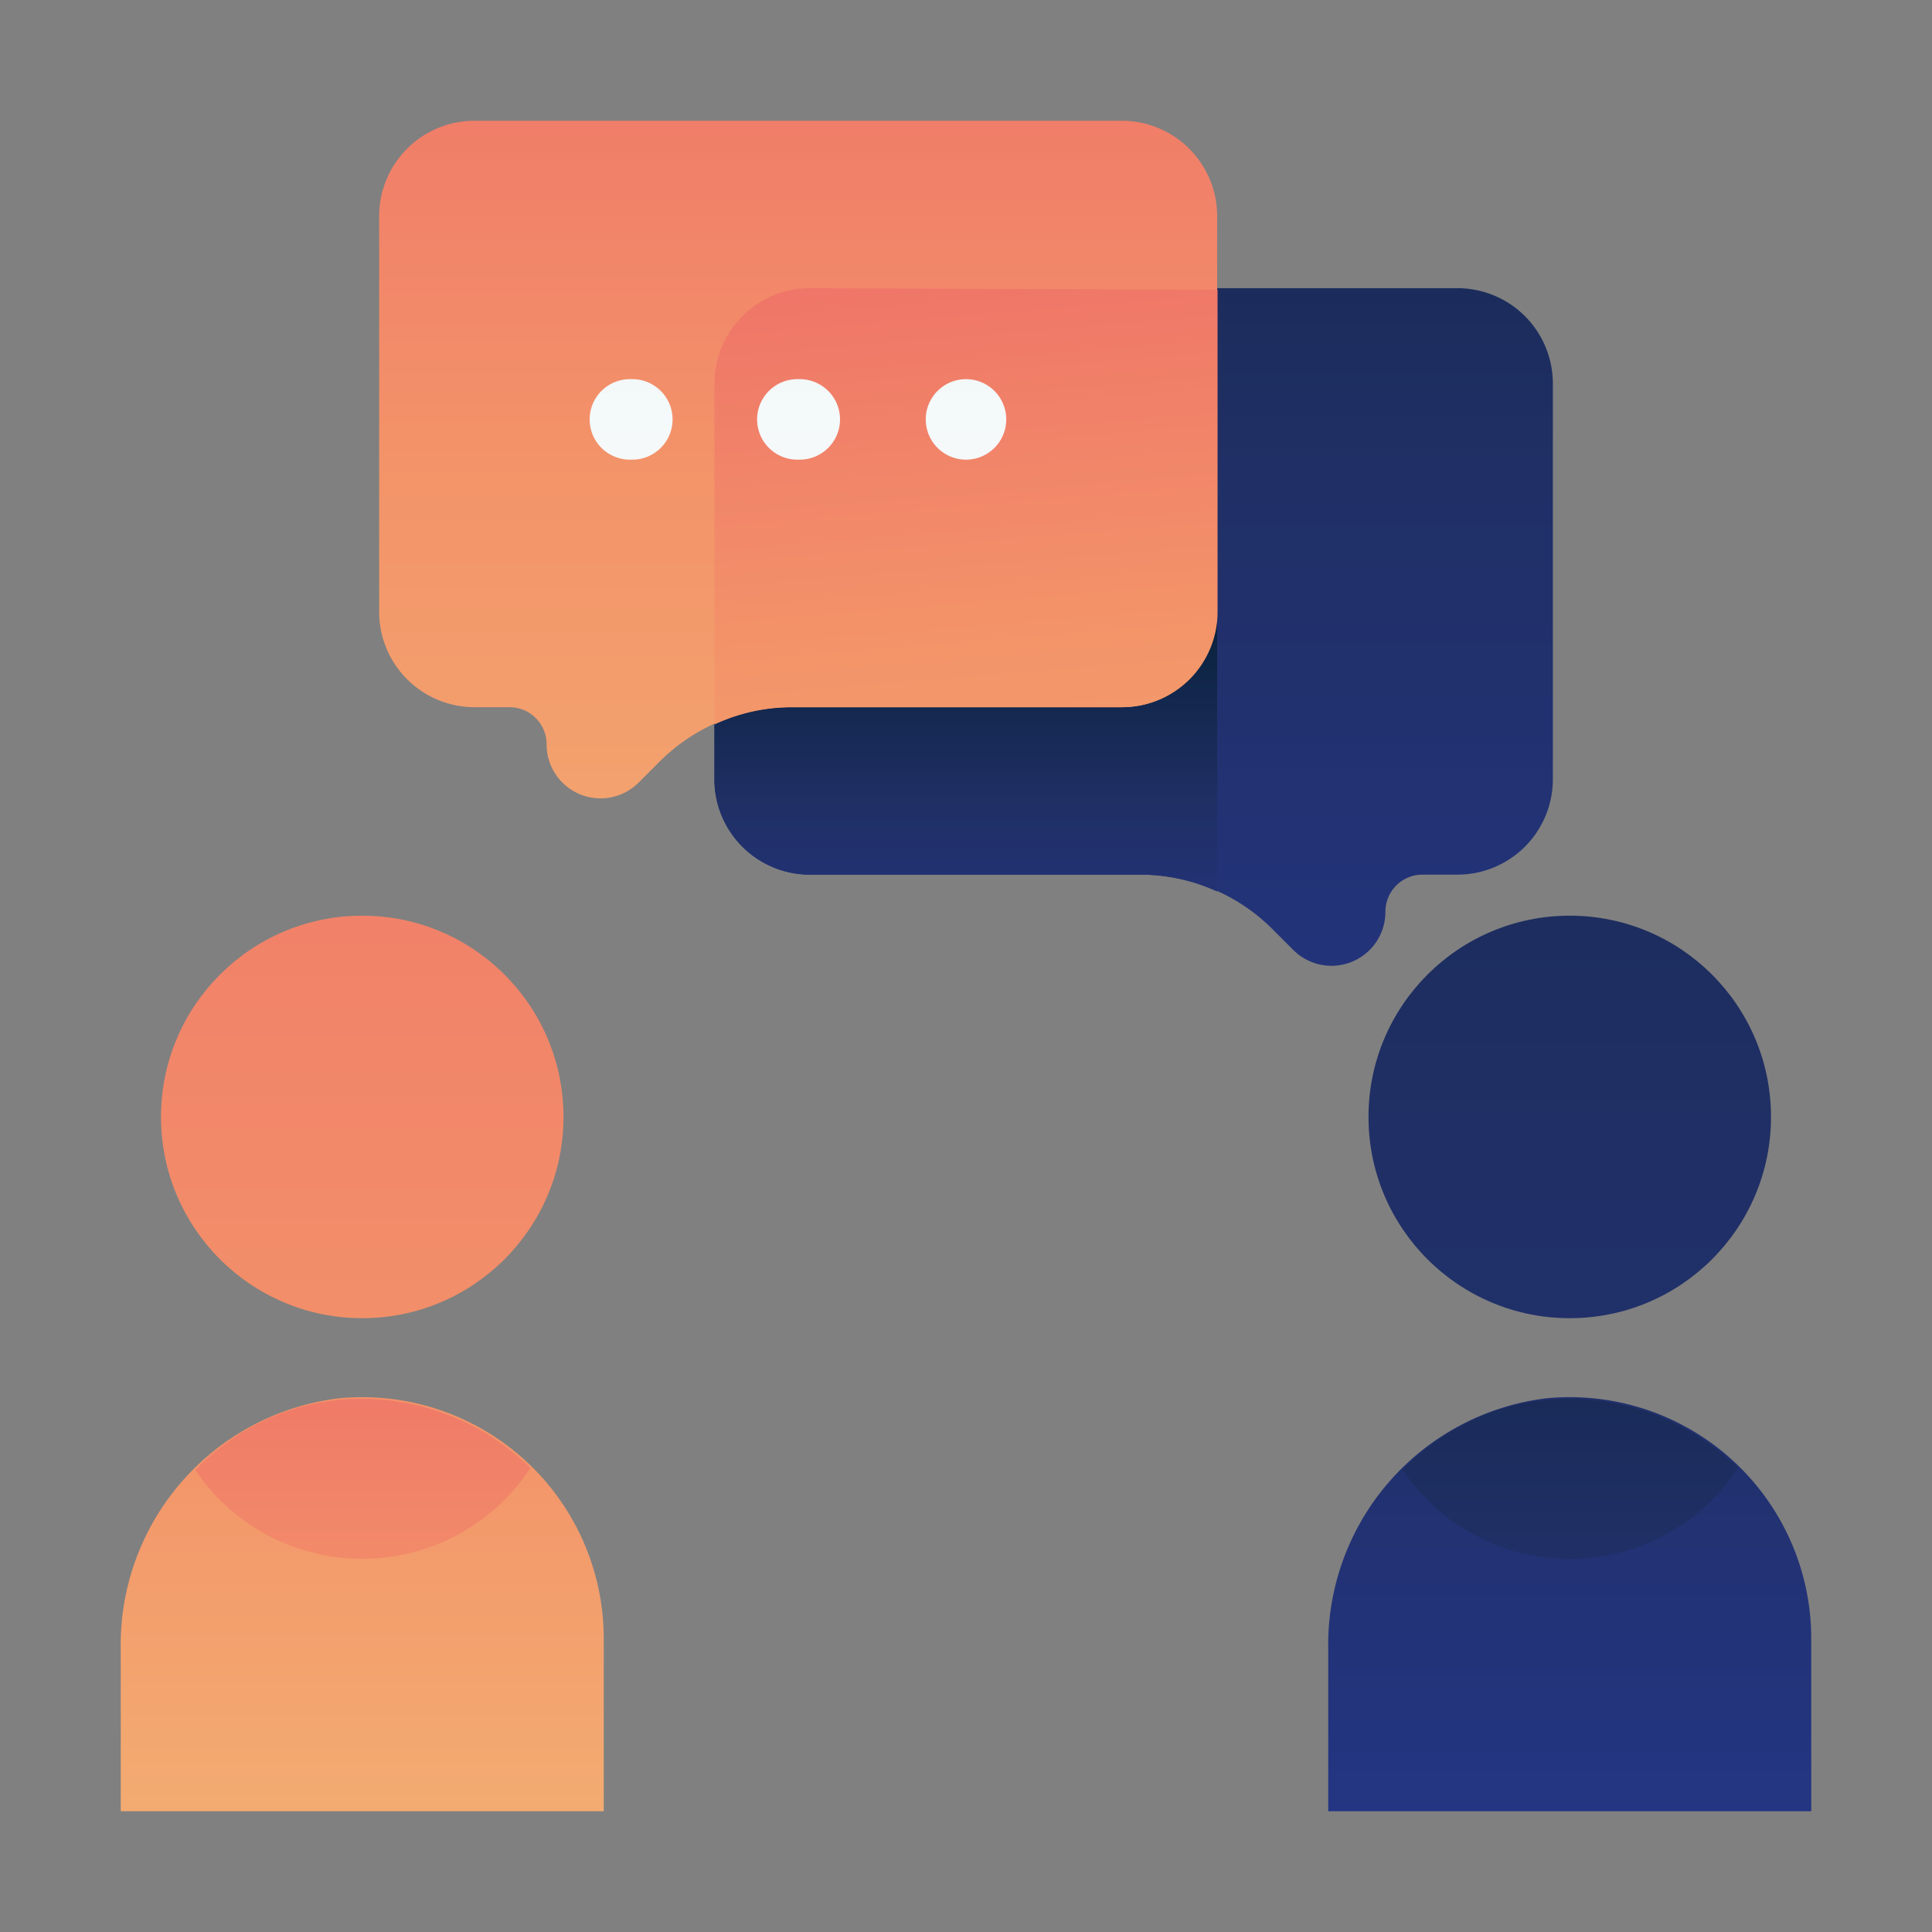
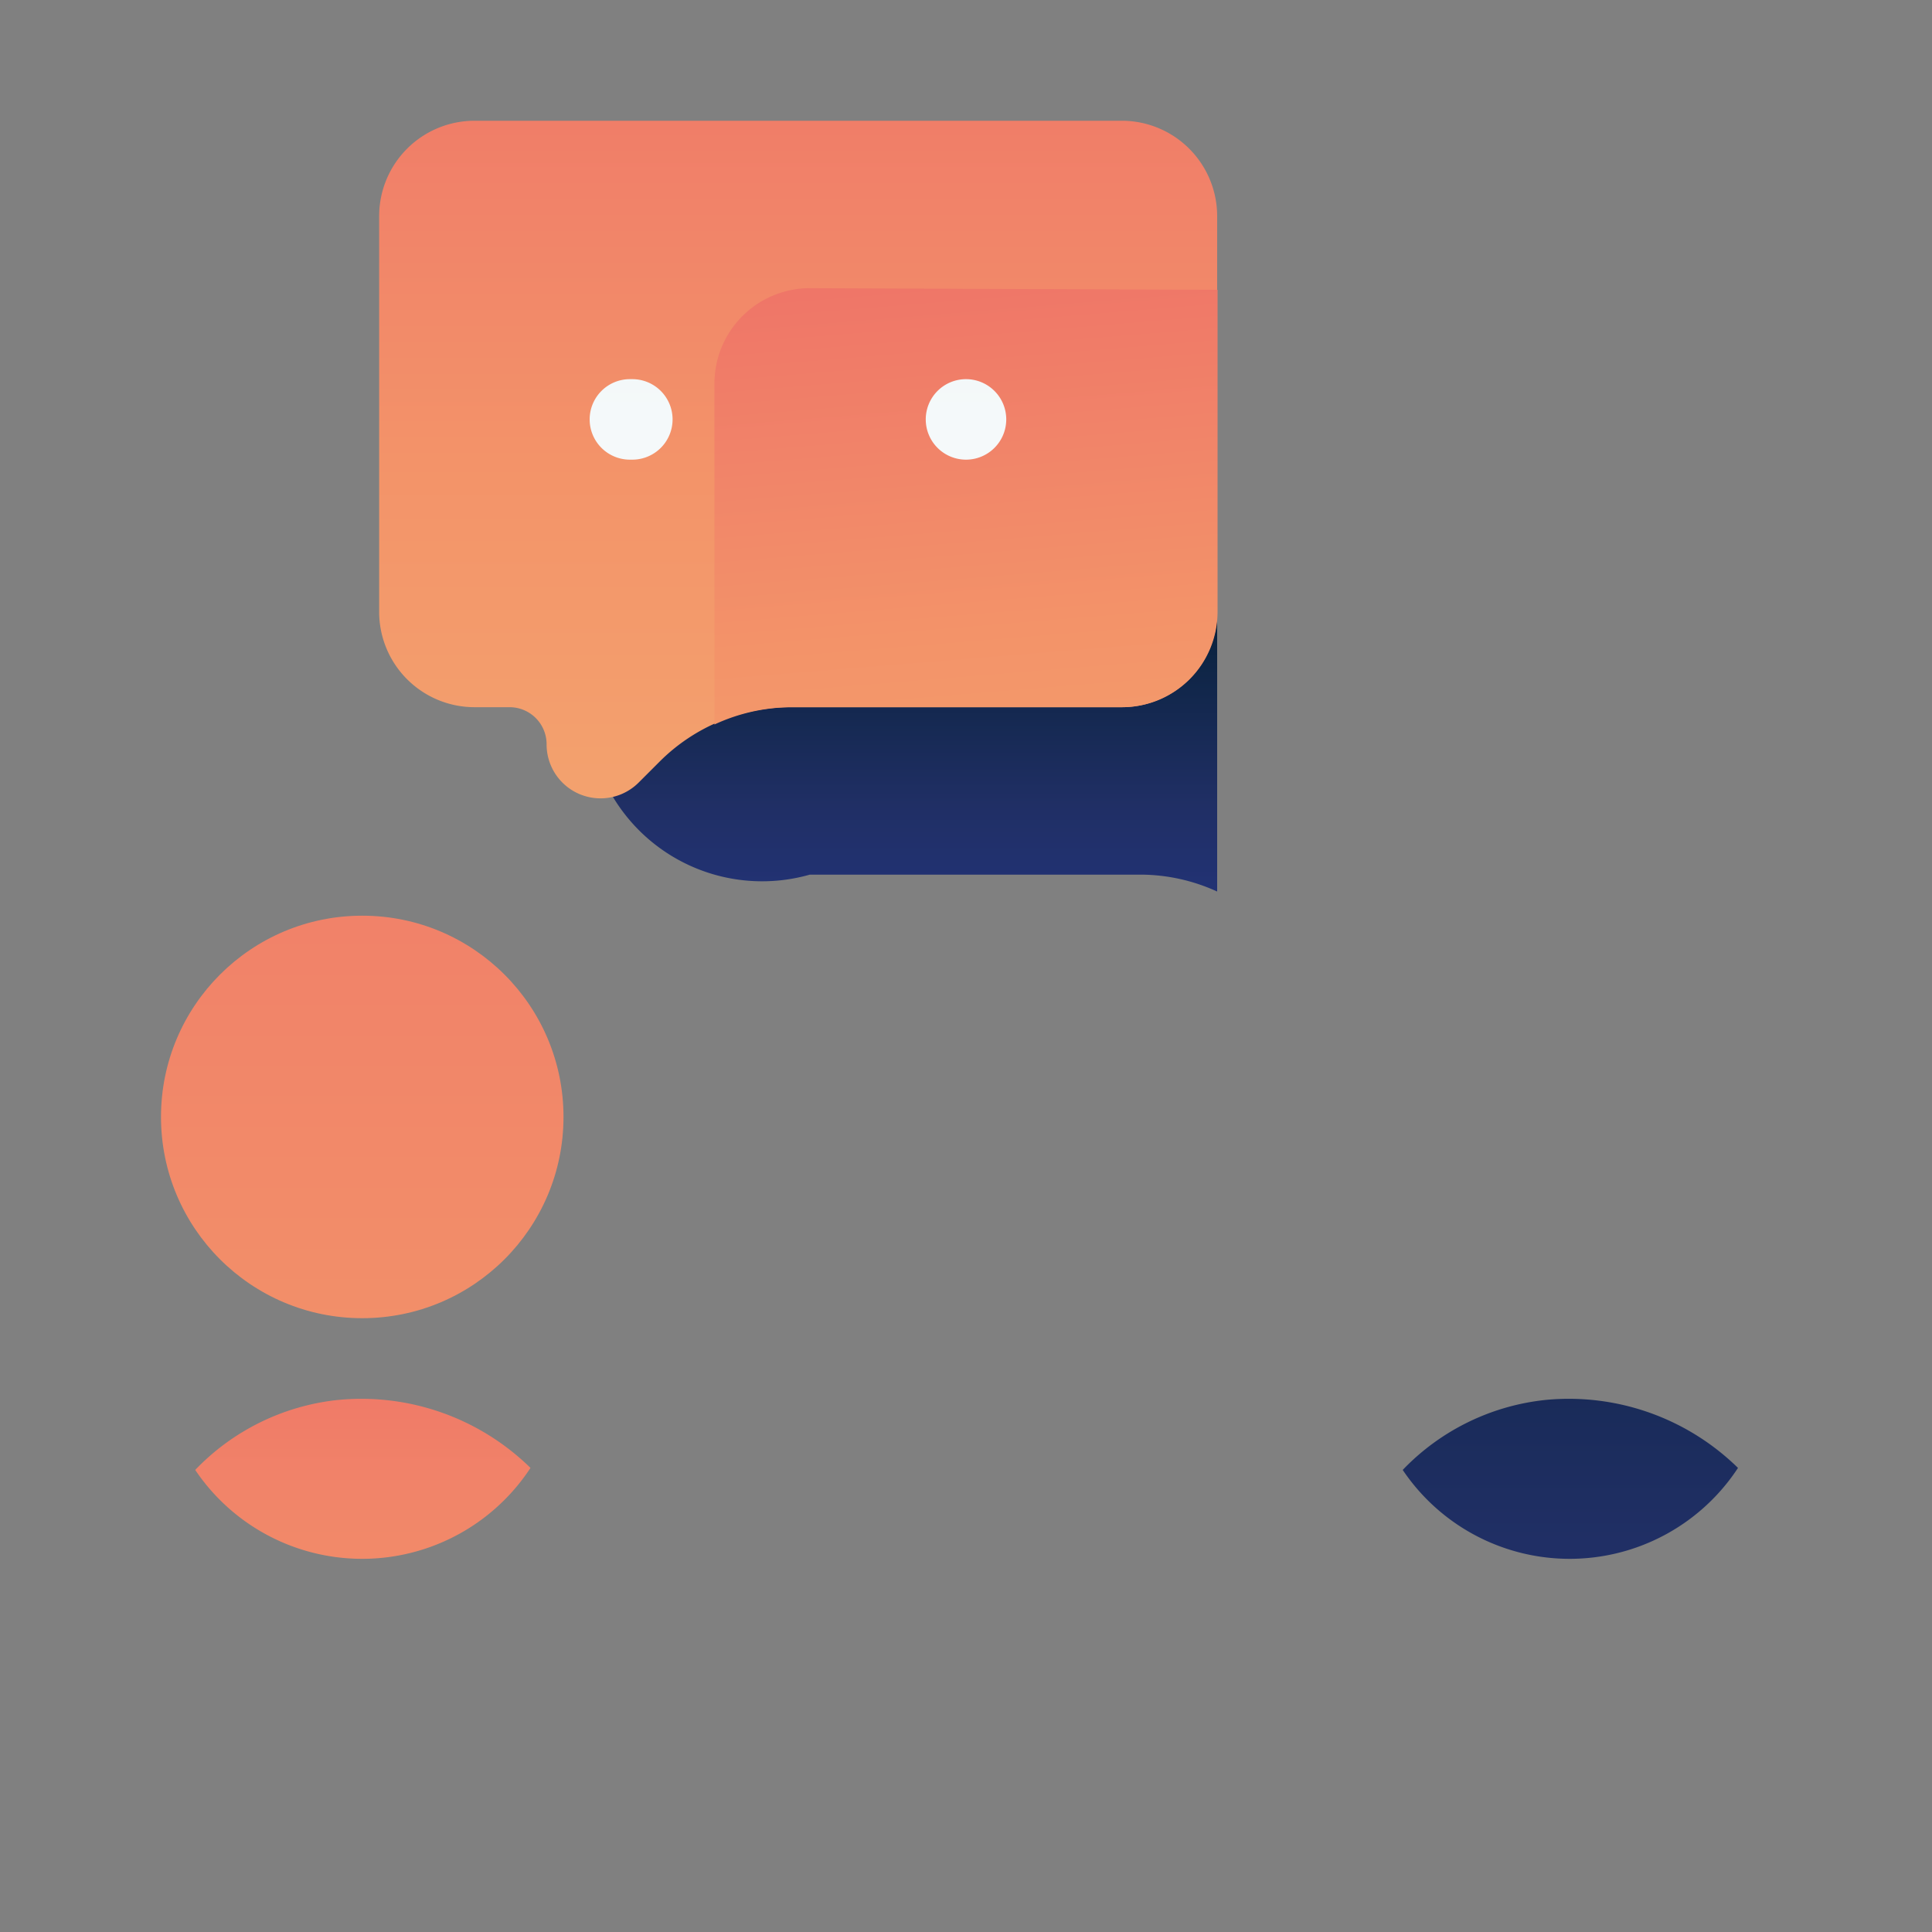
<svg xmlns="http://www.w3.org/2000/svg" xmlns:xlink="http://www.w3.org/1999/xlink" id="ART" viewBox="0 0 48 48">
  <rect x="0" y="0" width="48" height="48" fill="#808080" stroke="none" />
  <defs>
    <style>.cls-1{fill:url(#linear-gradient);}.cls-2{fill:url(#linear-gradient-2);}.cls-3{fill:url(#linear-gradient-3);}.cls-4{fill:url(#linear-gradient-4);}.cls-5{fill:url(#linear-gradient-5);}.cls-6{fill:url(#linear-gradient-6);}.cls-7{fill:url(#linear-gradient-7);}.cls-8{fill:url(#linear-gradient-8);}.cls-9{fill:url(#linear-gradient-9);}.cls-10{fill:url(#linear-gradient-10);}.cls-11{fill:url(#linear-gradient-11);}.cls-12{fill:url(#linear-gradient-12);}.cls-13{fill:url(#linear-gradient-13);}</style>
    <linearGradient id="linear-gradient" x1="39" y1="55.18" x2="39" y2="14.37" gradientUnits="userSpaceOnUse">
      <stop offset="0" stop-color="#273a9b" />
      <stop offset="0.56" stop-color="#202f65" />
      <stop offset="1" stop-color="#021e2f" />
    </linearGradient>
    <linearGradient id="linear-gradient-2" x1="39" y1="90.47" x2="39" y2="-20.82" xlink:href="#linear-gradient" />
    <linearGradient id="linear-gradient-3" x1="39.01" y1="58.97" x2="39.01" y2="22.09" xlink:href="#linear-gradient" />
    <linearGradient id="linear-gradient-4" x1="9" y1="55.18" x2="9" y2="14.37" gradientUnits="userSpaceOnUse">
      <stop offset="0" stop-color="#f3c57a" />
      <stop offset="0.49" stop-color="#f39369" />
      <stop offset="1" stop-color="#e94867" />
    </linearGradient>
    <linearGradient id="linear-gradient-5" x1="9" y1="90.47" x2="9" y2="-20.82" xlink:href="#linear-gradient-4" />
    <linearGradient id="linear-gradient-6" x1="9.01" y1="58.97" x2="9.01" y2="22.09" xlink:href="#linear-gradient-4" />
    <linearGradient id="linear-gradient-7" x1="-289.64" y1="44.04" x2="-289.64" y2="-13.97" gradientTransform="matrix(-1, 0, 0, 1, -261.48, 0)" xlink:href="#linear-gradient" />
    <linearGradient id="linear-gradient-8" x1="24" y1="27.72" x2="24" y2="13.96" xlink:href="#linear-gradient" />
    <linearGradient id="linear-gradient-9" x1="19.84" y1="39.88" x2="19.84" y2="-18.13" xlink:href="#linear-gradient-4" />
    <linearGradient id="linear-gradient-10" x1="26.01" y1="37.23" x2="22.43" y2="-6.7" xlink:href="#linear-gradient-4" />
    <linearGradient id="linear-gradient-11" x1="15.67" y1="20.96" x2="15.67" y2="-75.02" gradientUnits="userSpaceOnUse">
      <stop offset="0" stop-color="#fff" />
      <stop offset="0.52" stop-color="#cce2e6" />
      <stop offset="1" stop-color="#8fa1bb" />
    </linearGradient>
    <linearGradient id="linear-gradient-12" x1="19.84" y1="20.96" x2="19.84" y2="-75.02" xlink:href="#linear-gradient-11" />
    <linearGradient id="linear-gradient-13" x1="24" y1="20.96" x2="24" y2="-75.02" xlink:href="#linear-gradient-11" />
  </defs>
  <title>communication, conversation, deal, agreement, chat</title>
-   <path class="cls-1" d="M45,45V40.74a6,6,0,0,0-6.58-6A6.17,6.17,0,0,0,33,41v4Z" />
-   <circle class="cls-2" cx="39" cy="27.75" r="5" />
  <path class="cls-3" d="M34.85,36.52a5,5,0,0,0,8.33-.05,6,6,0,0,0-4.77-1.69A5.74,5.74,0,0,0,34.85,36.52Z" />
-   <path class="cls-4" d="M15,45V40.74a6,6,0,0,0-6.58-6A6.17,6.17,0,0,0,3,41v4Z" />
  <circle class="cls-5" cx="9" cy="27.75" r="5" />
  <path class="cls-6" d="M4.85,36.52a5,5,0,0,0,8.33-.05,6,6,0,0,0-4.77-1.69A5.74,5.74,0,0,0,4.85,36.52Z" />
-   <path class="cls-7" d="M20.12,7.16H36.21a2.37,2.37,0,0,1,2.37,2.37v9.83a2.37,2.37,0,0,1-2.37,2.37h-.87a.92.92,0,0,0-.92.92h0a1.34,1.34,0,0,1-2.29.95l-.52-.52a4.61,4.61,0,0,0-3.26-1.35H20.12a2.37,2.37,0,0,1-2.37-2.37V9.53A2.37,2.37,0,0,1,20.12,7.16Z" />
-   <path class="cls-8" d="M20.12,21.73h8.22a4.59,4.59,0,0,1,1.9.42V13.41H17.75v6A2.37,2.37,0,0,0,20.12,21.73Z" />
+   <path class="cls-8" d="M20.12,21.73h8.22a4.59,4.59,0,0,1,1.9.42V13.41H17.75A2.37,2.37,0,0,0,20.12,21.73Z" />
  <path class="cls-9" d="M27.88,3H11.79A2.37,2.37,0,0,0,9.42,5.37V15.2a2.37,2.37,0,0,0,2.37,2.37h.87a.92.92,0,0,1,.92.92h0a1.34,1.34,0,0,0,2.29.95l.52-.52a4.61,4.61,0,0,1,3.26-1.35h8.22a2.37,2.37,0,0,0,2.37-2.37V5.37A2.37,2.37,0,0,0,27.88,3Z" />
  <path class="cls-10" d="M20.12,7.16a2.37,2.37,0,0,0-2.37,2.37V18a4.59,4.59,0,0,1,1.91-.43h8.22a2.37,2.37,0,0,0,2.37-2.37v-8Z" />
  <path class="cls-11" d="M15.71,11.42h-.06a1,1,0,0,1-1-1h0a1,1,0,0,1,1-1h.06a1,1,0,0,1,1,1h0A1,1,0,0,1,15.71,11.42Z" />
-   <path class="cls-12" d="M19.87,11.42h-.06a1,1,0,0,1-1-1h0a1,1,0,0,1,1-1h.06a1,1,0,0,1,1,1h0A1,1,0,0,1,19.87,11.42Z" />
  <path class="cls-13" d="M24,11.42H24a1,1,0,0,1-1-1h0a1,1,0,0,1,1-1H24a1,1,0,0,1,1,1h0A1,1,0,0,1,24,11.42Z" />
</svg>